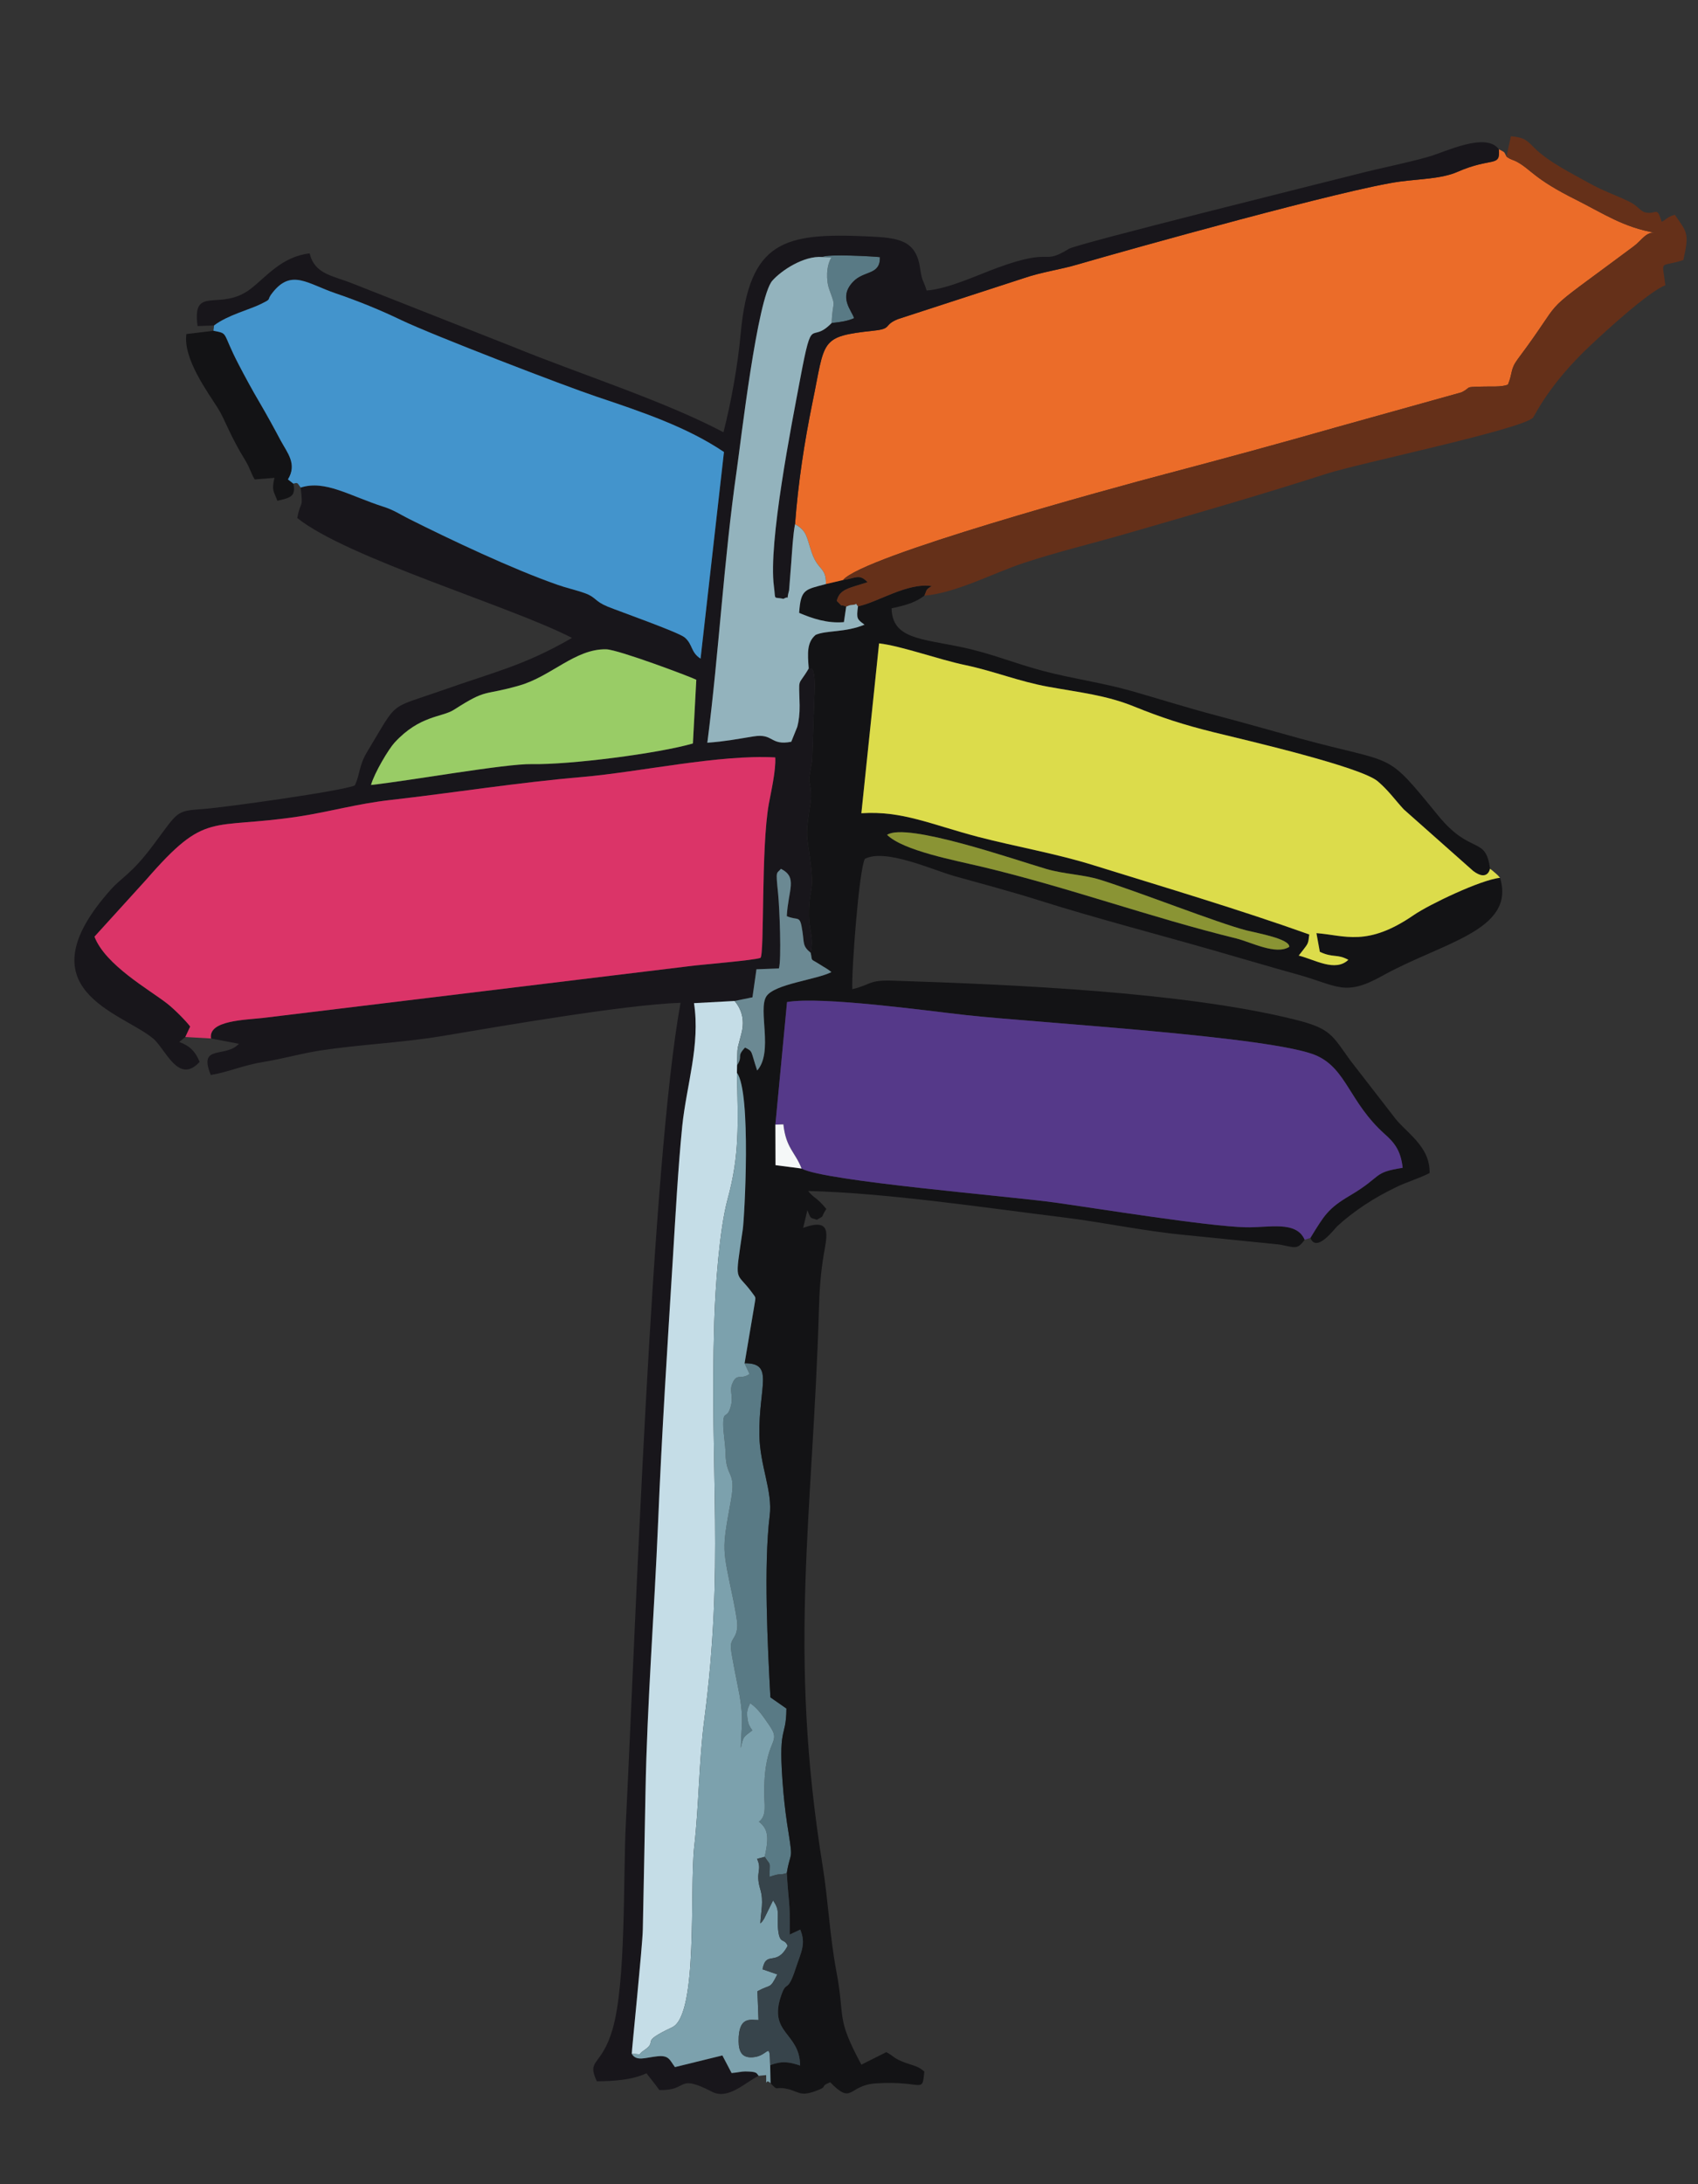
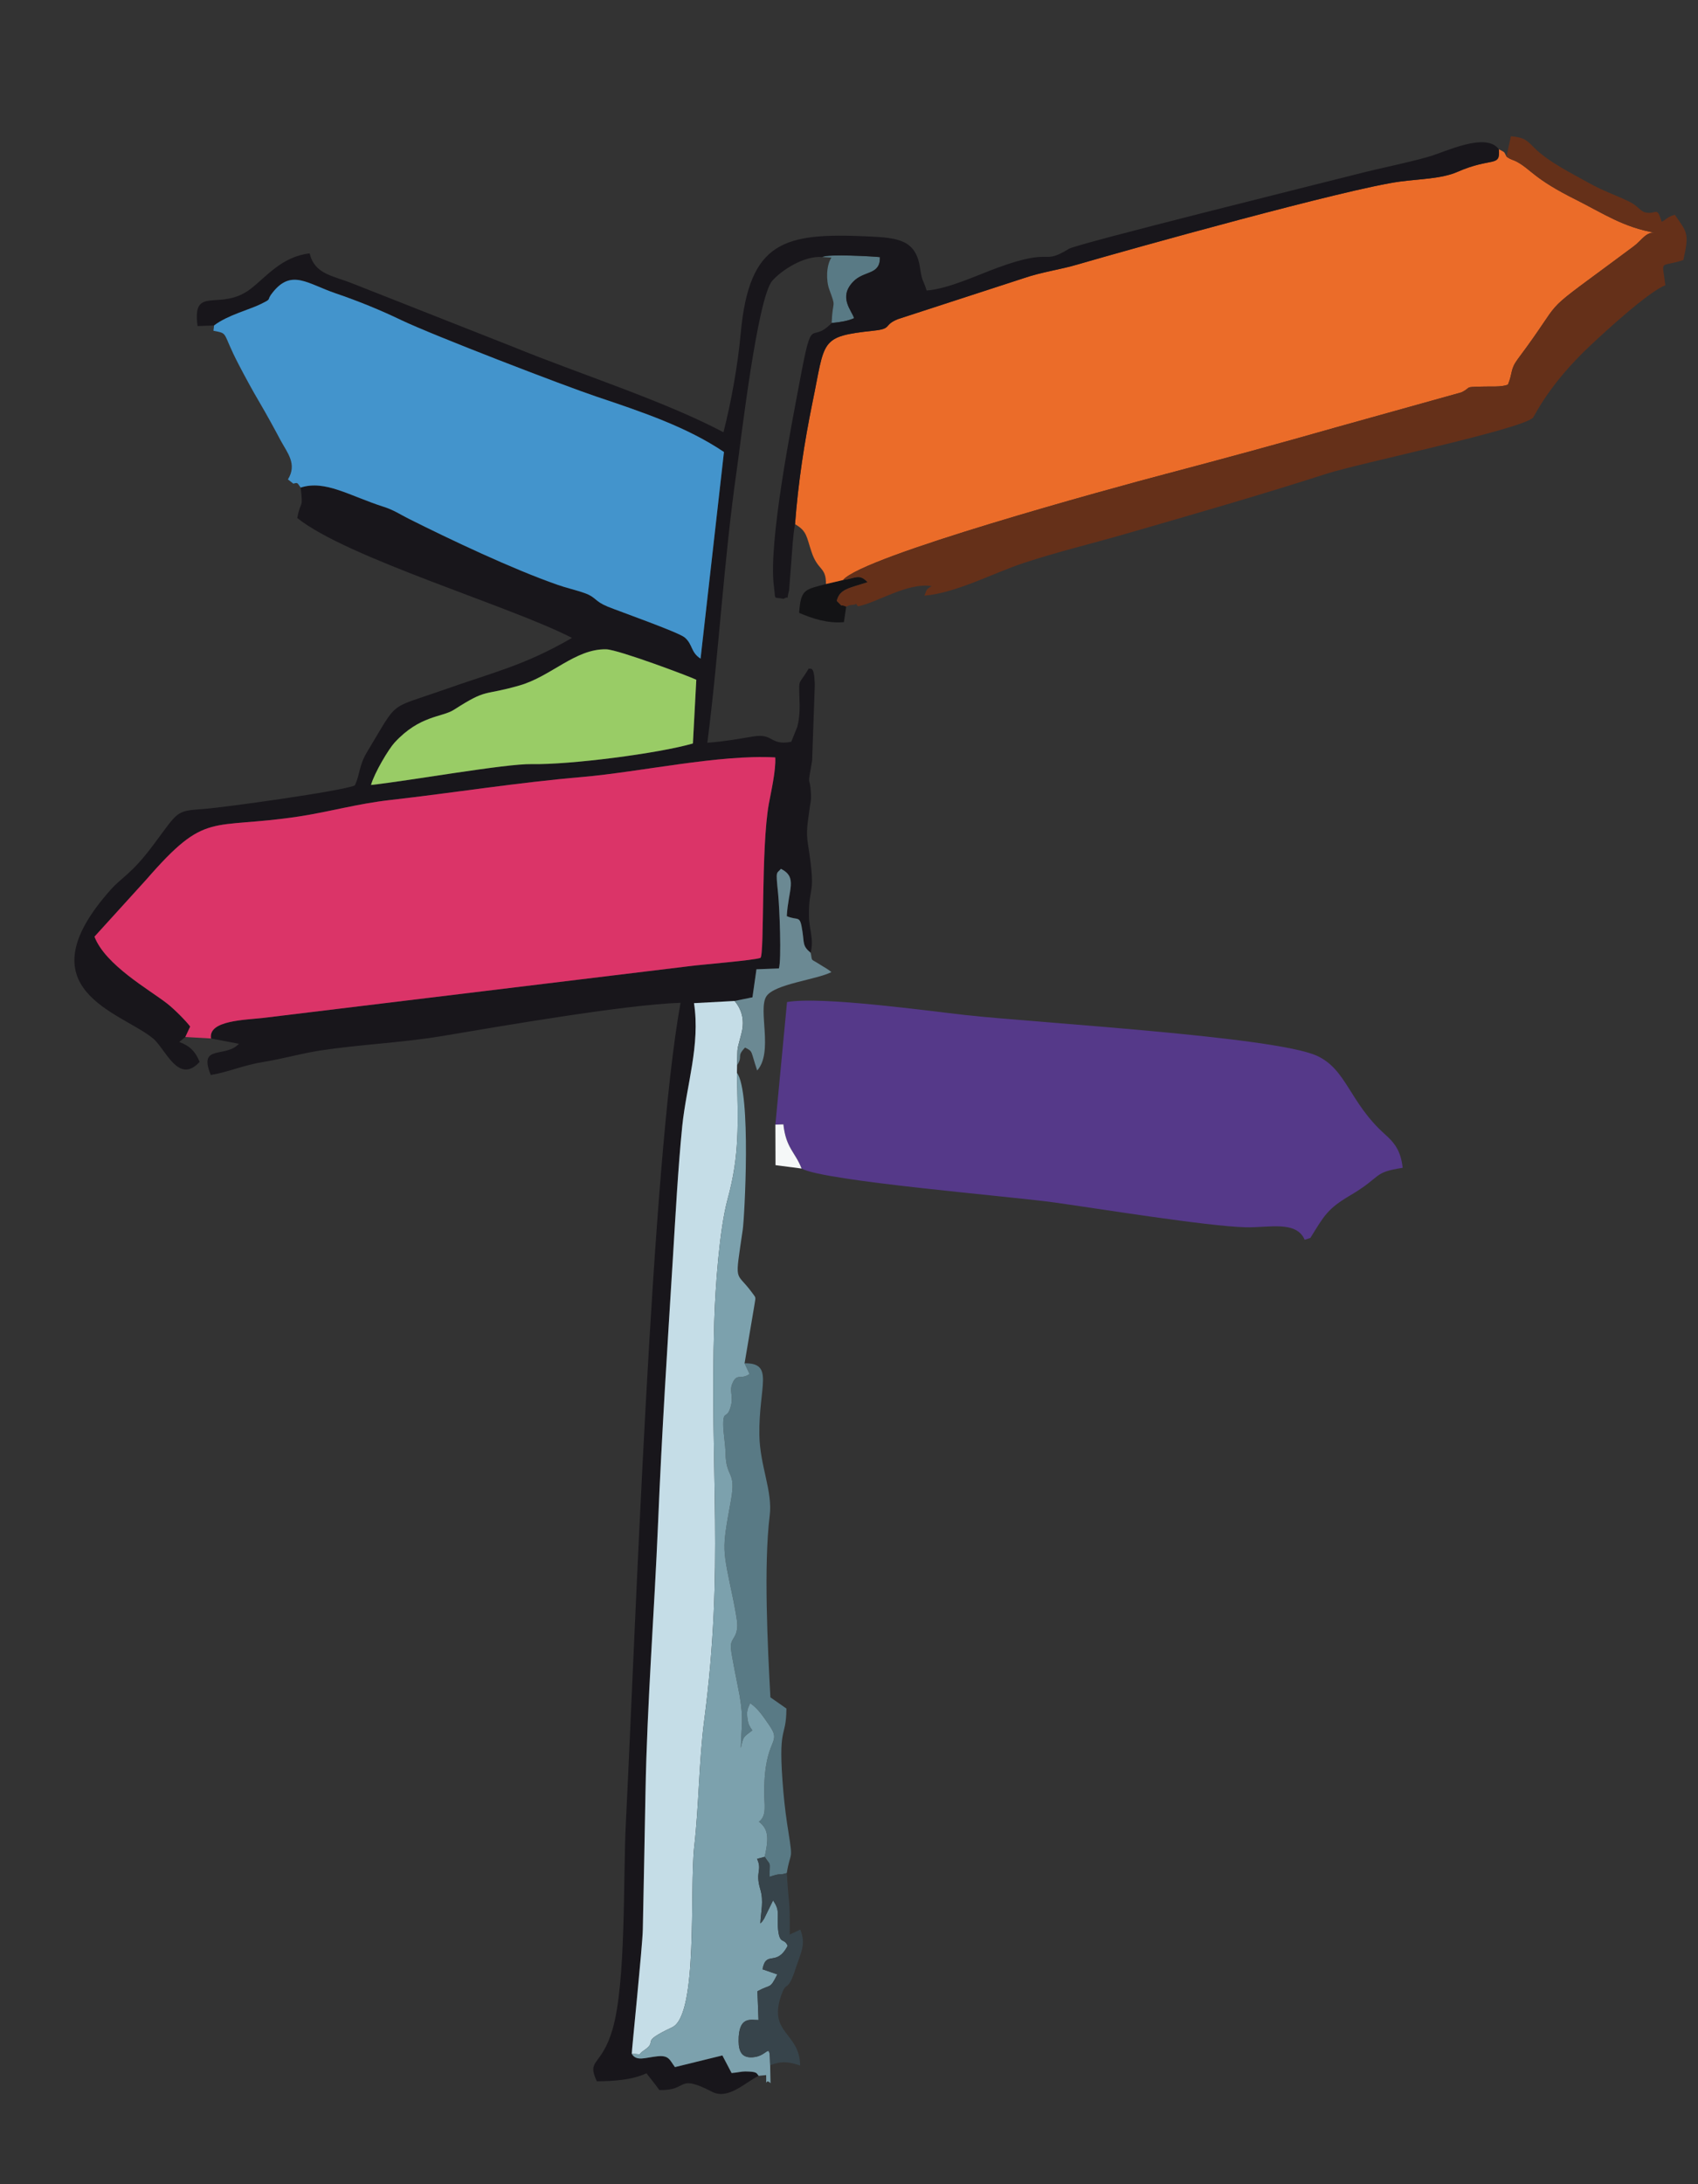
<svg xmlns="http://www.w3.org/2000/svg" xml:space="preserve" width="140mm" height="180mm" version="1.1" style="shape-rendering:geometricPrecision; text-rendering:geometricPrecision; image-rendering:optimizeQuality; fill-rule:evenodd; clip-rule:evenodd" viewBox="0 0 14000 18000">
  <rect x="0" y="0" width="14000" height="18000" fill="#333333" stroke="none" />
  <defs>
    <style type="text/css">
   
    .fil1 {fill:#131315}
    .fil3 {fill:#18161B}
    .fil14 {fill:#37444B}
    .fil7 {fill:#4394CC}
    .fil5 {fill:#553989}
    .fil0 {fill:#597A85}
    .fil9 {fill:#653019}
    .fil15 {fill:#6B8993}
    .fil10 {fill:#7CA1AD}
    .fil13 {fill:#8A9434}
    .fil11 {fill:#93B3BD}
    .fil12 {fill:#99CC66}
    .fil8 {fill:#C5DDE7}
    .fil4 {fill:#DB3468}
    .fil6 {fill:#DCDC4B}
    .fil2 {fill:#EB6C29}
    .fil16 {fill:#F5F8F8}
   
  </style>
  </defs>
  <g id="Ebene_x0020_1">
    <g id="_524833600">
      <path class="fil0" d="M6305 15302c55,86 39,23 40,165 111,-37 63,-7 142,-31 30,-185 53,-91 15,-329 -18,-108 -33,-226 -43,-339 -49,-572 23,-423 25,-688l-132 -92c-23,-420 -56,-1090 -6,-1496 26,-203 -81,-411 -85,-666 -6,-403 126,-594 -122,-591l41 88c-73,52 -104,-12 -142,79 -26,61 9,101 -11,181 -31,123 -64,31 -64,156 0,68 17,153 19,235 4,213 89,141 45,388 -77,426 -72,383 21,833 7,37 31,153 31,199 -2,111 -57,103 -53,185 3,58 59,320 72,393 35,209 14,237 10,435 21,-107 27,-92 95,-147 -21,-30 -33,-49 -39,-89 -11,-70 0,-89 21,-135 63,41 110,113 155,178 116,165 -39,94 -39,555 -1,101 25,193 -44,244 92,67 74,163 48,289z" />
      <path class="fil0" d="M6857 2662c80,-8 136,-18 185,-40 -19,-63 -131,-171 -9,-299 91,-97 225,-52 222,-204 -45,-6 -437,-28 -475,-1l75 5c-43,65 -45,189 -17,264 59,162 27,73 19,275z" />
-       <path class="fil1" d="M8096 7143c-222,-53 -648,-132 -782,-263 160,-106 1049,204 1312,281 147,43 305,46 441,88 310,96 976,359 1212,419 87,22 356,69 351,135 -110,70 -315,-39 -436,-69 -720,-177 -1377,-419 -2098,-591zm-1022 -2146c-14,104 -7,106 54,151 -160,66 -314,45 -403,84 -73,62 -67,151 -57,277 17,9 45,-30 50,134l-22 625c-43,242 -19,110 -10,268 4,67 -6,81 -14,150 -12,96 -28,164 -10,274 71,449 4,319 8,590 2,118 42,183 14,302 17,77 -9,42 77,97 43,28 56,31 94,62 -123,63 -472,98 -537,201 -70,112 60,458 -75,610 -56,-165 -32,-155 -100,-189 -75,79 -13,65 -66,146l-1 62c120,159 62,1200 48,1292 -67,460 -61,333 74,516 40,56 33,28 19,125l-78 461c248,-3 116,188 122,591 4,255 111,463 85,666 -50,406 -17,1076 6,1496l132 92c-2,265 -74,116 -25,688 10,113 25,231 43,339 38,238 15,144 -15,329 17,280 27,202 24,507l87 -41c49,117 7,185 -36,315 -71,219 -75,95 -120,224 -112,320 152,305 155,581 -92,-30 -149,-40 -247,-3l3 149c69,70 26,27 124,44 108,19 110,70 246,21 117,-42 26,-34 122,-73 188,193 144,23 380,9 390,-24 378,92 396,-97 -51,-44 -71,-43 -154,-72 -104,-37 -97,-57 -160,-88l-205 103c-215,-401 -130,-369 -207,-774 -54,-288 -66,-576 -112,-862 -289,-1789 -81,-2882 -31,-4590 4,-157 15,-302 40,-452 27,-159 70,-305 -170,-218l35 -146c30,79 25,60 78,79 71,-40 26,-10 78,-89 -82,-100 -99,-84 -150,-148 649,16 1449,137 2100,217 335,41 650,111 1000,145l785 79c129,23 145,48 209,-39 -69,-161 -298,-98 -487,-103 -317,-8 -1229,-156 -1574,-204 -369,-52 -1901,-176 -2087,-280l-215 -28 -1 -334 96 -1010c282,-50 1162,73 1480,108 574,63 2536,176 2887,334 248,112 268,383 561,646 76,68 132,131 148,278 -252,39 -163,68 -432,227 -187,110 -214,165 -329,351 51,126 197,-74 222,-97 66,-61 145,-122 227,-176 90,-59 158,-96 257,-145 92,-45 193,-73 277,-117 5,-229 -204,-335 -302,-474l-351 -453c-153,-211 -159,-264 -464,-339 -916,-227 -2319,-287 -3299,-319 -214,-8 -180,31 -344,70 -7,-155 56,-990 104,-1074 168,-89 566,94 738,142 248,69 474,129 708,203 467,147 943,270 1415,405 241,69 472,138 707,203 332,93 388,184 698,11 494,-275 1102,-373 971,-808 -159,16 -586,221 -710,306 -386,266 -568,168 -804,150l28 154c110,52 143,15 235,66 -108,103 -277,-2 -409,-35l33 -42c46,-60 45,-55 54,-132 -572,-204 -1197,-390 -1777,-570 -307,-96 -639,-153 -952,-234 -392,-103 -627,-217 -964,-195l146 -1400c187,22 494,134 711,179 241,51 442,135 686,179 259,47 476,69 707,163 225,91 403,149 657,212 269,66 1210,284 1351,404 89,76 147,159 214,231l573 508c119,89 138,-18 138,-19 -35,-274 -157,-108 -426,-436 -447,-546 -331,-416 -1141,-637 -230,-63 -465,-131 -698,-192 -234,-62 -463,-134 -689,-199 -239,-68 -489,-102 -724,-164 -238,-62 -433,-147 -689,-200 -332,-68 -562,-70 -567,-318 113,-23 200,-49 270,-104 24,-51 8,-47 61,-79 -201,-31 -447,135 -608,167z" />
-       <path class="fil1" d="M2419 3986l-45 -35c78,-127 -5,-219 -60,-321 -55,-104 -114,-211 -173,-312 -57,-96 -121,-214 -173,-314 -142,-272 -79,-253 -208,-278l-223 27c-29,203 177,480 260,612 56,88 99,225 226,430 37,60 43,99 77,156l163 -13c-25,106 -6,108 24,189 109,-25 153,-36 132,-141z" />
      <path class="fil1" d="M6951 4780l-141 33c-172,47 -208,39 -221,238 109,46 232,88 369,76l19 -128c-65,-28 -10,21 -78,-47 24,-99 101,-104 254,-154 -69,-74 -99,-31 -202,-18z" />
      <path class="fil2" d="M6555 4320c99,56 94,103 136,228 53,159 120,120 119,265l141 -33c161,-196 2209,-755 2661,-874 462,-122 937,-251 1396,-382l1043 -291c87,-44 15,-43 166,-47 78,-3 159,6 216,-16 42,-104 17,-124 82,-212 402,-536 155,-336 774,-794 62,-46 118,-87 182,-135 65,-48 103,-124 180,-110 -264,-44 -434,-161 -653,-271 -351,-174 -374,-251 -490,-314 -39,-21 -42,-12 -87,-43 -24,-45 -7,-31 -63,-61 13,152 -56,61 -343,187 -128,56 -311,58 -470,79 -434,57 -2219,555 -2662,684 -146,43 -292,61 -441,112l-1039 338c-123,50 -43,79 -200,95 -450,49 -397,75 -505,596 -66,323 -117,655 -143,999z" />
      <path class="fil3" d="M3059 6469c29,-103 147,-298 194,-349 209,-227 391,-207 490,-271 281,-180 232,-111 540,-200 260,-74 462,-304 715,-298 100,2 710,232 743,251l-28 525c-287,83 -1014,176 -1328,170 -219,-4 -1005,137 -1326,172zm-1294 -3787c113,-86 296,-131 389,-178 98,-49 35,-22 96,-96 154,-192 285,-70 516,9 188,64 372,139 542,221 269,128 1340,540 1611,631 388,130 749,253 1050,456l-193 1703c-83,-54 -62,-116 -131,-175 -51,-43 -550,-219 -635,-254 -109,-45 -95,-77 -186,-110 -75,-27 -155,-44 -228,-70 -368,-128 -892,-376 -1230,-546 -69,-35 -122,-71 -201,-96 -285,-91 -483,-224 -686,-159 22,190 1,94 -28,251 408,328 1765,729 2265,988 -393,228 -637,279 -1069,432 -453,159 -359,76 -618,504 -73,121 -58,185 -104,280 -103,46 -1079,182 -1249,194 -231,17 -201,15 -414,299 -176,236 -258,263 -351,368 -733,824 86,1006 350,1223 104,86 209,386 385,194 -35,-85 -79,-131 -168,-164l50 -41 40 -86c-28,-40 -130,-143 -189,-189 -147,-115 -510,-317 -600,-552l427 -470c498,-573 519,-409 1256,-520 261,-40 481,-105 755,-136 537,-61 1039,-143 1587,-190 479,-42 1129,-187 1588,-161 6,107 -34,280 -53,383 -65,359 -35,1239 -69,1269 -60,21 -478,54 -584,68l-3510 426c-158,18 -461,21 -436,170l230 44c-112,121 -338,0 -232,257 146,-24 270,-82 442,-109 153,-25 303,-68 455,-92 334,-51 672,-64 1005,-119 488,-82 1515,-260 1971,-275 -239,1315 -373,5202 -451,6763 -23,454 3,1312 -110,1698 -91,310 -216,242 -129,427 146,-1 293,-12 409,-66 27,35 74,92 106,138 248,7 135,-140 439,16 130,66 275,-83 380,-133 -19,-22 -8,-35 -111,-36 -32,0 -62,9 -112,13l-76 -145 -391 96c-44,-58 -48,-99 -144,-89 -100,10 -173,45 -212,-20 -3,-7 89,-894 91,-1026 8,-378 15,-759 22,-1131 14,-746 73,-1479 104,-2223 30,-726 77,-1453 122,-2180 22,-357 42,-733 77,-1085 35,-339 150,-671 97,-1014l335 -18 147 -30 33 -231 185 -7c22,-67 6,-497 -7,-622 -20,-193 -13,-155 24,-199 140,71 60,171 48,390 98,42 108,-17 129,126 15,97 0,120 68,176 28,-119 -12,-184 -14,-302 -4,-271 63,-141 -8,-590 -18,-110 -2,-178 10,-274 8,-69 18,-83 14,-150 -9,-158 -33,-26 10,-268l22 -625c-5,-164 -33,-125 -50,-134 -94,160 -80,56 -75,306 1,65 -7,129 -19,174l-50 124c-176,34 -144,-72 -312,-44 -150,24 -225,40 -380,52 97,-754 134,-1492 243,-2251 32,-221 169,-1417 293,-1557 74,-84 259,-207 412,-195 38,-27 430,-5 475,1 3,152 -131,107 -222,204 -122,128 -10,236 9,299 -49,22 -105,32 -185,40 -180,185 -155,-94 -259,458 -71,378 -265,1354 -217,1712 16,122 -9,84 79,103 60,-35 17,35 46,-70l18 -230c7,-93 14,-227 31,-315 26,-344 77,-676 143,-999 108,-521 55,-547 505,-596 157,-16 77,-45 200,-95l1039 -338c149,-51 295,-69 441,-112 443,-129 2228,-627 2662,-684 159,-21 342,-23 470,-79 287,-126 356,-35 343,-187 -107,-145 -443,23 -578,61 -188,54 -401,94 -597,145 -258,66 -2300,572 -2369,614 -232,142 -115,-16 -586,155 -165,60 -409,176 -588,189 -29,-95 -36,-66 -53,-179 -33,-236 -173,-256 -433,-267 -688,-31 -977,35 -1047,801 -24,262 -78,563 -142,813 -497,-262 -1177,-476 -1735,-704l-1321 -521c-168,-67 -314,-76 -356,-249 -227,26 -354,189 -482,289 -255,200 -489,-39 -442,310l136 -5z" />
      <path class="fil4" d="M1528 8546l212 12c-25,-149 278,-152 436,-170l3510 -426c106,-14 524,-47 584,-68 34,-30 4,-910 69,-1269 19,-103 59,-276 53,-383 -459,-26 -1109,119 -1588,161 -548,47 -1050,129 -1587,190 -274,31 -494,96 -755,136 -737,111 -758,-53 -1256,520l-427 470c90,235 453,437 600,552 59,46 161,149 189,189l-40 86z" />
      <path class="fil5" d="M6393 9268l66 -2c21,196 97,227 150,364 186,104 1718,228 2087,280 345,48 1257,196 1574,204 189,5 418,-58 487,103l47 -15c115,-186 142,-241 329,-351 269,-159 180,-188 432,-227 -16,-147 -72,-210 -148,-278 -293,-263 -313,-534 -561,-646 -351,-158 -2313,-271 -2887,-334 -318,-35 -1198,-158 -1480,-108l-96 1010z" />
-       <path class="fil6" d="M12368 7234c-18,-18 -3,-7 -33,-34 -30,-27 -30,-25 -50,-41 0,1 -19,108 -138,19l-573 -508c-67,-72 -125,-155 -214,-231 -141,-120 -1082,-338 -1351,-404 -254,-63 -432,-121 -657,-212 -231,-94 -448,-116 -707,-163 -244,-44 -445,-128 -686,-179 -217,-45 -524,-157 -711,-179l-146 1400c337,-22 572,92 964,195 313,81 645,138 952,234 580,180 1205,366 1777,570 -9,77 -8,72 -54,132l-33 42c132,33 301,138 409,35 -92,-51 -125,-14 -235,-66l-28 -154c236,18 418,116 804,-150 124,-85 551,-290 710,-306z" />
      <path class="fil7" d="M1765 2682l-5 44c129,25 66,6 208,278 52,100 116,218 173,314 59,101 118,208 173,312 55,102 138,194 60,321l45 35c40,-13 33,-2 60,32 203,-65 401,68 686,159 79,25 132,61 201,96 338,170 862,418 1230,546 73,26 153,43 228,70 91,33 77,65 186,110 85,35 584,211 635,254 69,59 48,121 131,175l193 -1703c-301,-203 -662,-326 -1050,-456 -271,-91 -1342,-503 -1611,-631 -170,-82 -354,-157 -542,-221 -231,-79 -362,-201 -516,-9 -61,74 2,47 -96,96 -93,47 -276,92 -389,178z" />
      <path class="fil8" d="M5209 16926c107,2 34,16 101,-29 126,-86 -51,-57 232,-190 217,-102 142,-1142 182,-1490 39,-341 38,-697 82,-1038 166,-1271 45,-2029 83,-3285 8,-283 43,-766 110,-1011 100,-365 86,-619 77,-1042l1 -62c5,-179 -4,-101 37,-266 29,-115 -4,-200 -57,-264l-335 18c53,343 -62,675 -97,1014 -35,352 -55,728 -77,1085 -45,727 -92,1454 -122,2180 -31,744 -90,1477 -104,2223 -7,372 -14,753 -22,1131 -2,132 -94,1019 -91,1026z" />
      <path class="fil9" d="M12421 1291c45,31 48,22 87,43 116,63 139,140 490,314 219,110 389,227 653,271 -77,-14 -115,62 -180,110 -64,48 -120,89 -182,135 -619,458 -372,258 -774,794 -65,88 -40,108 -82,212 -57,22 -138,13 -216,16 -151,4 -79,3 -166,47l-1043 291c-459,131 -934,260 -1396,382 -452,119 -2500,678 -2661,874 103,-13 133,-56 202,18 -153,50 -230,55 -254,154 68,68 13,19 78,47 19,-6 24,-13 50,-14 57,-3 12,-29 47,12 161,-32 407,-198 608,-167 -53,32 -37,28 -61,79 263,-22 567,-186 818,-269 274,-91 564,-160 840,-240 561,-162 1115,-321 1662,-497 268,-86 1599,-363 1699,-461 10,-10 131,-277 479,-601 105,-99 476,-440 612,-490 -27,-222 -53,-142 148,-208 52,-225 29,-229 -70,-373 -70,22 -53,27 -108,58 -43,-133 -38,-61 -128,-76 -51,-9 -61,-52 -143,-92 -127,-61 -204,-82 -333,-154 -139,-78 -332,-172 -450,-291 -56,-57 -81,-84 -190,-92l-36 168z" />
      <path class="fil10" d="M5209 16926c39,65 112,30 212,20 96,-10 100,31 144,89l391 -96 76 145c50,-4 80,-13 112,-13 103,1 92,14 111,36l62 -6c3,129 -13,15 36,67l-3 -149c-5,-212 -11,-73 -144,-65 -86,6 -115,-42 -116,-132 -2,-214 104,-173 164,-175l-9 -237c115,-63 100,-12 164,-139l-122 -42c30,-161 114,-16 207,-193 -29,-75 -71,5 -81,-166 -5,-101 18,-124 -39,-209l-74 151c-20,31 -11,18 -31,39 5,-102 29,-182 0,-280 -45,-149 18,-154 -27,-252l63 -17c26,-126 44,-222 -48,-289 69,-51 43,-143 44,-244 0,-461 155,-390 39,-555 -45,-65 -92,-137 -155,-178 -21,46 -32,65 -21,135 6,40 18,59 39,89 -68,55 -74,40 -95,147 4,-198 25,-226 -10,-435 -13,-73 -69,-335 -72,-393 -4,-82 51,-74 53,-185 0,-46 -24,-162 -31,-199 -93,-450 -98,-407 -21,-833 44,-247 -41,-175 -45,-388 -2,-82 -19,-167 -19,-235 0,-125 33,-33 64,-156 20,-80 -15,-120 11,-181 38,-91 69,-27 142,-79l-41 -88 78 -461c14,-97 21,-69 -19,-125 -135,-183 -141,-56 -74,-516 14,-92 72,-1133 -48,-1292 9,423 23,677 -77,1042 -67,245 -102,728 -110,1011 -38,1256 83,2014 -83,3285 -44,341 -43,697 -82,1038 -40,348 35,1388 -182,1490 -283,133 -106,104 -232,190 -67,45 6,31 -101,29z" />
-       <path class="fil11" d="M6668 5509c-10,-126 -16,-215 57,-277 89,-39 243,-18 403,-84 -61,-45 -68,-47 -54,-151 -35,-41 10,-15 -47,-12 -26,1 -31,8 -50,14l-19 128c-137,12 -260,-30 -369,-76 13,-199 49,-191 221,-238 1,-145 -66,-106 -119,-265 -42,-125 -37,-172 -136,-228 -17,88 -24,222 -31,315l-18 230c-29,105 14,35 -46,70 -88,-19 -63,19 -79,-103 -48,-358 146,-1334 217,-1712 104,-552 79,-273 259,-458 8,-202 40,-113 -19,-275 -28,-75 -26,-199 17,-264l-75 -5c-153,-12 -338,111 -412,195 -124,140 -261,1336 -293,1557 -109,759 -146,1497 -243,2251 155,-12 230,-28 380,-52 168,-28 136,78 312,44l50 -124c12,-45 20,-109 19,-174 -5,-250 -19,-146 75,-306z" />
      <path class="fil12" d="M3059 6469c321,-35 1107,-176 1326,-172 314,6 1041,-87 1328,-170l28 -525c-33,-19 -643,-249 -743,-251 -253,-6 -455,224 -715,298 -308,89 -259,20 -540,200 -99,64 -281,44 -490,271 -47,51 -165,246 -194,349z" />
-       <path class="fil13" d="M7314 6880c134,131 560,210 782,263 721,172 1378,414 2098,591 121,30 326,139 436,69 5,-66 -264,-113 -351,-135 -236,-60 -902,-323 -1212,-419 -136,-42 -294,-45 -441,-88 -263,-77 -1152,-387 -1312,-281z" />
      <path class="fil14" d="M6350 17019c98,-37 155,-27 247,3 -3,-276 -267,-261 -155,-581 45,-129 49,-5 120,-224 43,-130 85,-198 36,-315l-87 41c3,-305 -7,-227 -24,-507 -79,24 -31,-6 -142,31 -1,-142 15,-79 -40,-165l-63 17c45,98 -18,103 27,252 29,98 5,178 0,280 20,-21 11,-8 31,-39l74 -151c57,85 34,108 39,209 10,171 52,91 81,166 -93,177 -177,32 -207,193l122 42c-64,127 -49,76 -164,139l9 237c-60,2 -166,-39 -164,175 1,90 30,138 116,132 133,-8 139,-147 144,65z" />
      <path class="fil15" d="M6057 8249c53,64 86,149 57,264 -41,165 -32,87 -37,266 53,-81 -9,-67 66,-146 68,34 44,24 100,189 135,-152 5,-498 75,-610 65,-103 414,-138 537,-201 -38,-31 -51,-34 -94,-62 -86,-55 -60,-20 -77,-97 -68,-56 -53,-79 -68,-176 -21,-143 -31,-84 -129,-126 12,-219 92,-319 -48,-390 -37,44 -44,6 -24,199 13,125 29,555 7,622l-185 7 -33 231 -147 30z" />
      <path class="fil16" d="M6609 9630c-53,-137 -129,-168 -150,-364l-66 2 1 334 215 28z" />
    </g>
  </g>
</svg>